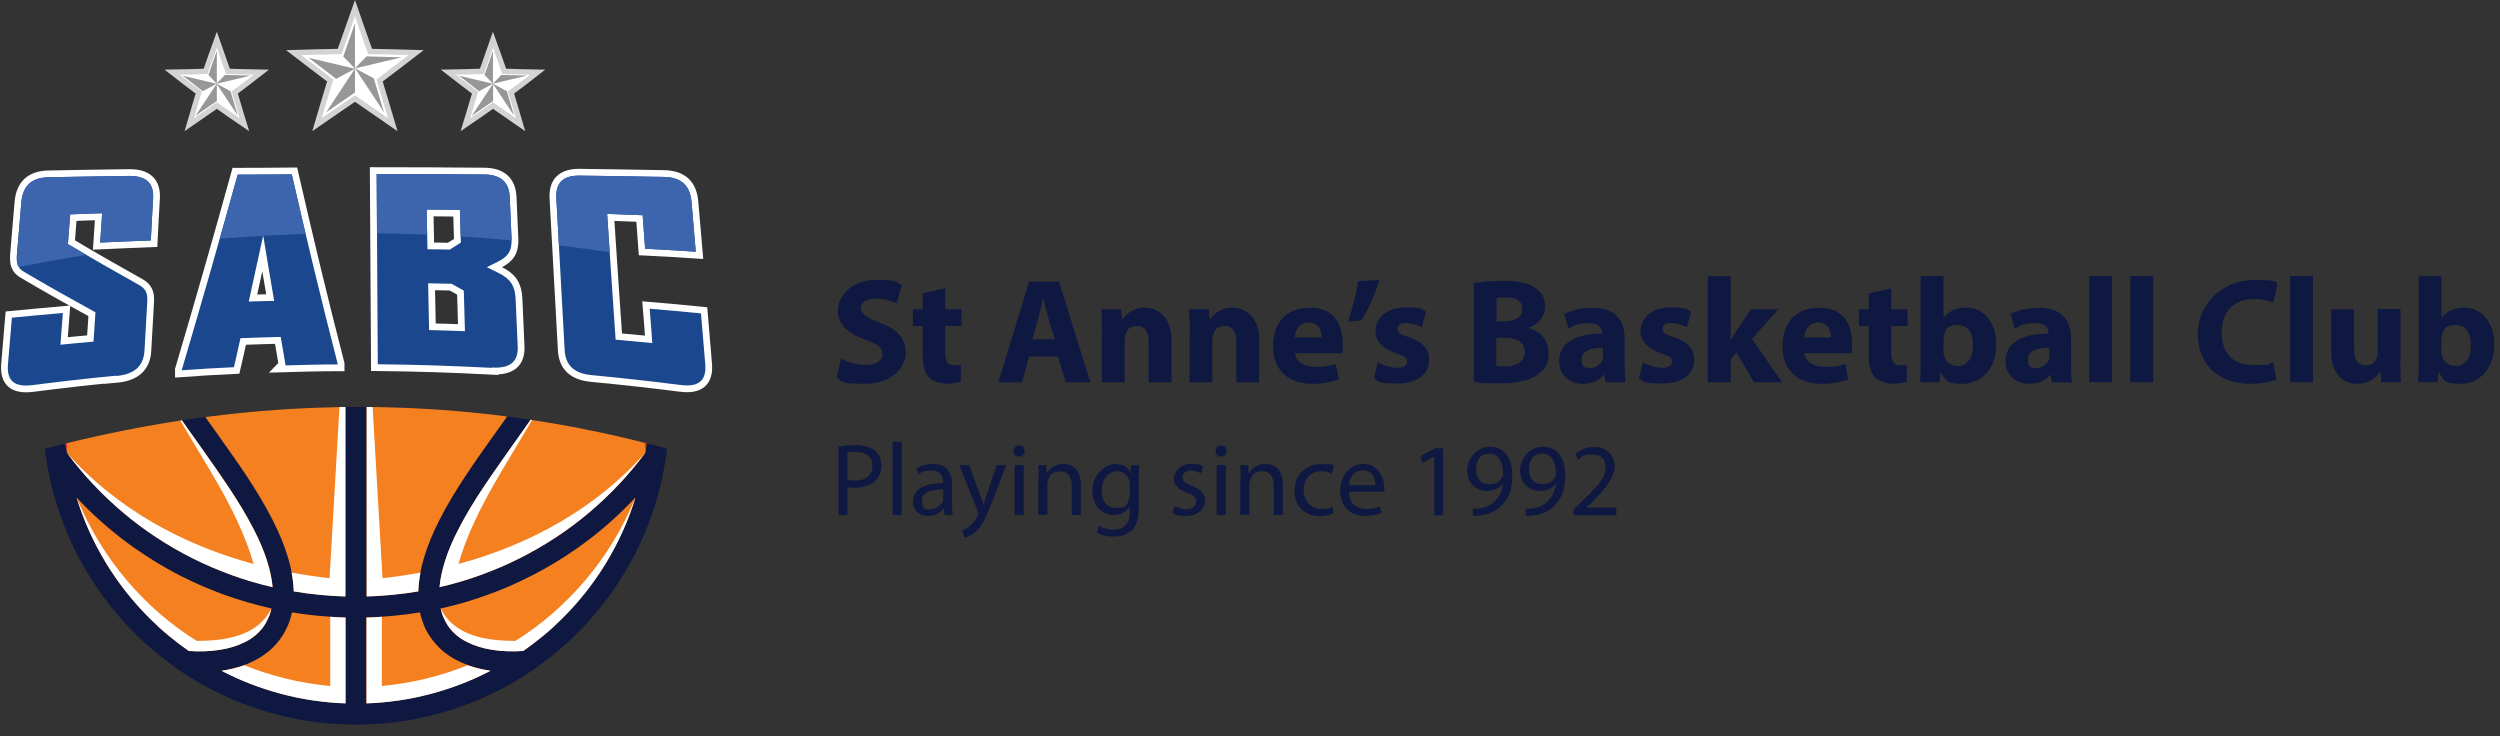
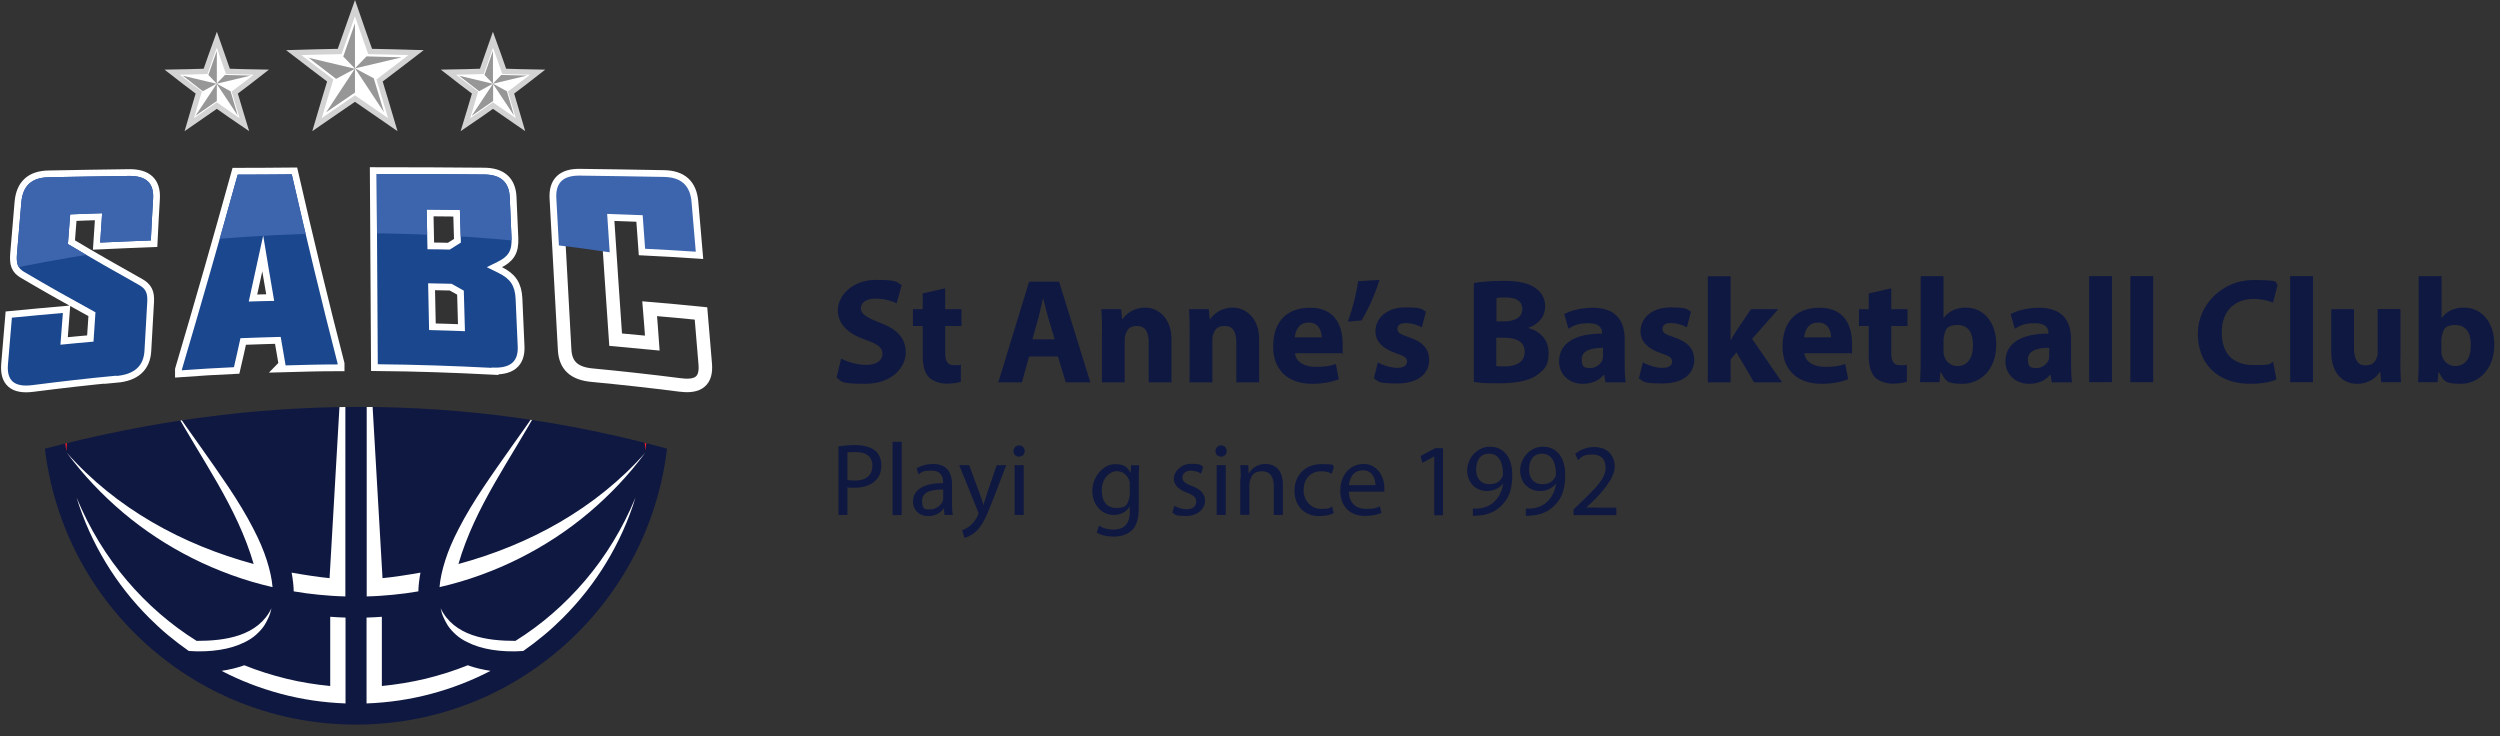
<svg xmlns="http://www.w3.org/2000/svg" version="1.1" viewBox="0 0 1534.6 452">
  <rect x="0" y="0" width="1534.6" height="452" fill="#333333" stroke="none" />
  <defs>
    <style>
      .cls-1 {
        stroke: #d3d3d3;
        stroke-width: 3.3px;
      }

      .cls-1, .cls-2 {
        fill: #fff;
      }

      .cls-1, .cls-3, .cls-4 {
        stroke-miterlimit: 10;
      }

      .cls-5 {
        fill: #1b478e;
      }

      .cls-6 {
        fill: #00559a;
      }

      .cls-7 {
        fill: #31c2f2;
      }

      .cls-8 {
        fill: #979797;
      }

      .cls-8, .cls-9 {
        fill-rule: evenodd;
      }

      .cls-10 {
        fill: #3c65ae;
      }

      .cls-11, .cls-3 {
        fill: none;
      }

      .cls-3 {
        stroke: #fff;
        stroke-width: 8.3px;
      }

      .cls-12 {
        clip-path: url(#clippath-1);
      }

      .cls-13 {
        fill: #171b4b;
      }

      .cls-14, .cls-9 {
        fill: #0f1841;
      }

      .cls-15 {
        fill: #b6cbe9;
      }

      .cls-16 {
        display: none;
      }

      .cls-4 {
        fill: url(#radial-gradient);
        stroke: url(#radial-gradient-2);
      }

      .cls-17 {
        fill: #f48020;
      }

      .cls-18 {
        clip-path: url(#clippath);
      }

      .cls-19 {
        fill: #ec1e24;
      }

      .cls-20 {
        fill: #338cac;
      }
    </style>
    <radialGradient id="radial-gradient" cx="141.6" cy="232.3" fx="141.6" fy="232.3" r="117.5" gradientTransform="translate(0 451.2) scale(1 -1)" gradientUnits="userSpaceOnUse">
      <stop offset=".3" stop-color="#fff" stop-opacity=".4" />
      <stop offset=".4" stop-color="#a9aabc" stop-opacity=".6" />
      <stop offset=".7" stop-color="#3f426a" stop-opacity=".9" />
      <stop offset=".8" stop-color="#171b4b" />
    </radialGradient>
    <radialGradient id="radial-gradient-2" cx="140.8" cy="232.3" fx="140.8" fy="232.3" r="113.8" gradientTransform="translate(0 451.2) scale(1 -1)" gradientUnits="userSpaceOnUse">
      <stop offset=".2" stop-color="#fff" stop-opacity=".5" />
      <stop offset=".8" stop-color="#171b4b" />
    </radialGradient>
    <clipPath id="clippath">
      <path class="cls-11" d="M410.9,452.3H26.2v-176.5c130.7-34.7,258.9-34.7,384.7,0,0,0,0,176.5,0,176.5Z" />
    </clipPath>
    <clipPath id="clippath-1">
      <path class="cls-11" d="M71.5,230.6c-17.2,1.6-34.4,3.6-51.6,5.8-11.1,1.4-15.9-2.7-15-12.9.8-9.5,1.6-19,2.4-28.5,10.4-1,20.9-2,31.3-2.9-.5,6.5-1,13-1.5,19.5,6.8-.7,13.5-1.3,20.3-1.9.4-6,.8-12,1.2-18-14.8-8.1-29.4-16.3-43.8-24.8-4-2.4-4.8-5-4.4-10.8.9-10.6,1.8-21.3,2.7-31.9.9-10.2,6.3-15.2,16.8-15.4,16.4-.3,32.8-.6,49.3-.8,10.5-.1,15.3,4.3,14.8,13.8-.5,8.6-1,17.2-1.4,25.8-10.4.4-20.7.8-31.1,1.3.4-6,.8-12,1.2-18-6.6.2-13.1.4-19.6.7-.5,6.1-.9,12.1-1.4,18.2,14.4,8.6,28.9,16.9,43.6,25.1,4.1,2.3,5.4,4.9,5.1,10.3-.6,10-1.1,20-1.7,30-.5,9.5-6.2,14.6-17.3,15.6h0ZM175.3,224.2c-1-5.8-2-11.6-3-17.4-8.2.2-16.5.5-24.7.8-1.3,5.9-2.6,11.9-4,17.8-10.7.5-21.4,1.1-32,1.9,0-.1,0-.2,0-.3,12-40.6,23.4-80.4,34.3-119.8,11.1,0,22.1-.1,33.2-.2,8.9,38.9,18.2,77.6,28.2,116.4v.3c-10.7,0-21.4.3-32.1.6h0ZM161.5,144.8c-2.9,13.4-5.8,26.8-8.8,40.3,5.2-.2,10.4-.3,15.6-.4-2.3-13.3-4.5-26.5-6.7-39.9ZM301.8,225.8c-23.3-1.2-46.6-2-69.9-2.2-.2-38.9-.5-77.8-.7-116.8,21.9,0,43.8.1,65.7.3,10.5,0,15.6,4.7,16,14,.4,8.3.7,16.7,1.1,25,.4,8.1-2.2,11.5-8.7,14.7-2.2,1.1-4.3,2.1-6.5,3.2,2.4,1.2,4.9,2.4,7.3,3.6,7.1,3.5,10,7.7,10.4,15.7.4,9.8.9,19.6,1.3,29.4.4,9.4-4.7,13.6-16,12.9h0ZM282.3,128.8c-6.8,0-13.6-.2-20.4-.2.2,8.1.3,16.3.5,24.4,4.6,0,9.1.1,13.7.2,2.3-1.4,4.5-2.9,6.8-4.3-.2-6.7-.4-13.4-.6-20.1ZM284.7,178.4c-2.5-1.4-5-2.8-7.5-4.2-4.8-.1-9.6-.2-14.4-.3.2,9.6.4,19.1.6,28.7,7.3.2,14.7.4,22,.7-.2-8.3-.5-16.6-.7-24.9ZM417.5,236.3c-18-2.3-36-4.3-54-6-11.1-1-16.4-6-16.9-15.6-1.7-31-3.4-62-5.1-93-.5-9.5,4.1-14.1,14.6-13.9,17.1.2,34.3.5,51.4.8,10.7.2,16.1,5.2,17,15.4.9,10.2,1.7,20.4,2.6,30.5-10.3-.7-20.7-1.3-31.1-1.8-.5-6.9-1-13.8-1.5-20.6-7.3-.3-14.5-.5-21.8-.8,1.7,25.7,3.4,51.5,5.2,77.2,7.5.7,15,1.4,22.5,2.1-.5-7-1-14.1-1.6-21.1,10.5.9,21,1.8,31.5,2.9.9,10.3,1.7,20.7,2.6,31,.9,10.2-4,14.4-15.2,12.9h0Z" />
    </clipPath>
  </defs>
  <g>
    <g id="a">
      <g id="b">
        <path class="cls-14" d="M516.4,220.2c3.8,1.9,9.6,3.8,15.5,3.8s9.8-2.7,9.8-6.7-2.9-6.1-10.4-8.7c-10.3-3.6-17-9.3-17-18.2s8.8-18.6,23.4-18.6,12.1,1.5,15.8,3.1l-3.1,11.3c-2.5-1.2-6.9-2.9-13-2.9s-9,2.8-9,6,3.5,5.7,11.5,8.7c10.9,4,16.1,9.7,16.1,18.4s-8,19.2-25,19.2-14-1.8-17.5-3.8l2.8-11.6h0Z" />
        <path class="cls-14" d="M580.2,177v12.8h10v10.3h-10v16.2c0,5.4,1.3,7.9,5.5,7.9s3.1-.2,4.1-.4v10.5c-1.8.7-5.1,1.2-9,1.2s-8.3-1.6-10.5-3.8c-2.6-2.7-3.9-7-3.9-13.3v-18.3h-6v-10.3h6v-9.7l13.7-3.1h0Z" />
        <path class="cls-14" d="M631.7,218.8l-4.4,15.9h-14.5l18.9-61.8h18.4l19.2,61.8h-15.1l-4.8-15.9h-17.7,0ZM647.4,208.3l-3.9-13.1c-1.1-3.7-2.2-8.3-3.1-11.9h-.2c-.9,3.7-1.8,8.3-2.8,11.9l-3.7,13.1h13.7,0Z" />
        <path class="cls-14" d="M676.5,204.1c0-5.6-.2-10.4-.4-14.3h12.1l.6,6.1h.3c1.8-2.8,6.4-7.1,13.9-7.1s16.1,6.1,16.1,19.3v26.6h-14v-24.9c0-5.8-2-9.7-7.1-9.7s-6.2,2.7-7.1,5.2c-.4.8-.5,2.2-.5,3.5v25.9h-14v-30.5h0Z" />
        <path class="cls-14" d="M730.3,204.1c0-5.6-.2-10.4-.4-14.3h12.1l.6,6.1h.3c1.8-2.8,6.4-7.1,13.9-7.1s16.1,6.1,16.1,19.3v26.6h-14v-24.9c0-5.8-2-9.7-7.1-9.7s-6.2,2.7-7.1,5.2c-.4.8-.5,2.2-.5,3.5v25.9h-14v-30.5h0Z" />
        <path class="cls-14" d="M794.9,216.7c.5,5.8,6.2,8.5,12.7,8.5s8.6-.6,12.4-1.8l1.8,9.4c-4.6,1.8-10.2,2.8-16.3,2.8-15.2,0-24-8.8-24-22.8s7.1-23.9,22.7-23.9,20,11.3,20,22.4-.3,4.5-.5,5.5h-28.9ZM811.3,207.1c0-3.4-1.5-9.1-7.9-9.1s-8.3,5.3-8.6,9.1h16.5Z" />
        <path class="cls-14" d="M846.8,171.8c-2.8,9-6.9,18-11,24.9l-8.4.7c2.8-7.8,5.1-16.7,6.3-24.8l13.1-.8h0Z" />
        <path class="cls-14" d="M845.7,222.4c2.6,1.6,7.9,3.4,12,3.4s6-1.5,6-3.8-1.4-3.4-6.6-5.1c-9.3-3.1-12.9-8.2-12.8-13.5,0-8.3,7.2-14.7,18.3-14.7s9.9,1.2,12.7,2.6l-2.5,9.6c-2-1.1-5.9-2.6-9.7-2.6s-5.3,1.4-5.3,3.7,1.7,3.2,7.3,5.1c8.5,2.9,12.1,7.2,12.2,13.8,0,8.3-6.6,14.5-19.5,14.5s-11.1-1.3-14.5-3.1l2.5-10h0Z" />
        <path class="cls-14" d="M904.7,173.7c3.7-.7,11.1-1.3,18.1-1.3s13.8.8,18.3,3.5c4.3,2.3,7.4,6.5,7.4,12.1s-3.2,10.6-10.2,13.2v.2c7.1,1.9,12.3,7.2,12.3,15.2s-2.6,10-6.4,13.1c-4.5,3.6-12,5.6-24.3,5.6s-12-.5-15.2-.9v-60.7h0ZM918.6,197.3h4.6c7.3,0,11.3-3,11.3-7.6s-3.6-7.1-9.9-7.1-4.8.2-6,.4v14.4ZM918.6,224.7c1.4.2,3,.2,5.4.2,6.3,0,11.9-2.4,11.9-8.9s-5.6-8.7-12.6-8.7h-4.8v17.4Z" />
        <path class="cls-14" d="M985.5,234.6l-.8-4.5h-.3c-2.9,3.6-7.5,5.5-12.9,5.5-9.1,0-14.5-6.6-14.5-13.7,0-11.6,10.5-17.2,26.4-17.1v-.6c0-2.4-1.3-5.8-8.2-5.8s-9.5,1.6-12.4,3.4l-2.6-9c3.1-1.7,9.3-3.9,17.4-3.9,15,0,19.7,8.8,19.7,19.3v15.6c0,4.3.2,8.4.6,10.9h-12.6ZM983.9,213.5c-7.3,0-13,1.7-13,7.1s2.4,5.3,5.5,5.3,6.3-2.3,7.3-5.1c.2-.7.3-1.6.3-2.4v-4.9h0Z" />
        <path class="cls-14" d="M1008.4,222.4c2.6,1.6,7.9,3.4,12,3.4s6-1.5,6-3.8-1.4-3.4-6.6-5.1c-9.3-3.1-12.9-8.2-12.8-13.5,0-8.3,7.2-14.7,18.3-14.7s9.9,1.2,12.7,2.6l-2.5,9.6c-2-1.1-5.9-2.6-9.7-2.6s-5.3,1.4-5.3,3.7,1.7,3.2,7.3,5.1c8.5,2.9,12.1,7.2,12.2,13.8,0,8.3-6.6,14.5-19.5,14.5s-11.1-1.3-14.5-3.1l2.5-10h0Z" />
        <path class="cls-14" d="M1062.3,208.7h.2c1-1.8,2.1-3.7,3.2-5.4l9.1-13.5h16.8l-16.1,18.2,18.4,26.7h-17.2l-10.8-18.4-3.6,4.4v14h-14v-65.1h14v39.1h0Z" />
        <path class="cls-14" d="M1107.6,216.7c.5,5.8,6.2,8.5,12.7,8.5s8.6-.6,12.4-1.8l1.8,9.4c-4.6,1.8-10.2,2.8-16.3,2.8-15.2,0-24-8.8-24-22.8s7.1-23.9,22.7-23.9,20,11.3,20,22.4-.3,4.5-.5,5.5h-28.9ZM1124,207.1c0-3.4-1.5-9.1-7.9-9.1s-8.3,5.3-8.6,9.1h16.5Z" />
        <path class="cls-14" d="M1160.9,177v12.8h10v10.3h-10v16.2c0,5.4,1.3,7.9,5.5,7.9s3.1-.2,4.1-.4v10.5c-1.8.7-5.1,1.2-9,1.2s-8.3-1.6-10.5-3.8c-2.6-2.7-3.9-7-3.9-13.3v-18.3h-6v-10.3h6v-9.7l13.7-3.1h0Z" />
        <path class="cls-14" d="M1178.6,234.6c.2-2.9.4-8.3.4-13.4v-51.7h14v25.6h.2c2.7-3.8,7.3-6.3,13.6-6.3,10.7,0,18.6,8.9,18.6,22.6,0,16.1-10.3,24.2-20.6,24.2s-10.3-1.9-13.5-7.2h-.2l-.5,6.2h-11.9ZM1193,215.6c0,.9,0,1.7.3,2.5.9,3.8,4.1,6.6,8.2,6.6,6,0,9.6-4.6,9.6-12.7s-3.1-12.5-9.6-12.5-7.3,2.8-8.2,6.9c-.2.8-.3,1.7-.3,2.6v6.6h0Z" />
        <path class="cls-14" d="M1259.5,234.6l-.8-4.5h-.3c-2.9,3.6-7.5,5.5-12.9,5.5-9.1,0-14.5-6.6-14.5-13.7,0-11.6,10.5-17.2,26.4-17.1v-.6c0-2.4-1.3-5.8-8.2-5.8s-9.5,1.6-12.4,3.4l-2.6-9c3.1-1.7,9.3-3.9,17.4-3.9,15,0,19.7,8.8,19.7,19.3v15.6c0,4.3.2,8.4.6,10.9h-12.6ZM1257.8,213.5c-7.3,0-13,1.7-13,7.1s2.4,5.3,5.5,5.3,6.3-2.3,7.3-5.1c.2-.7.3-1.6.3-2.4v-4.9h0Z" />
        <path class="cls-14" d="M1282.4,169.5h14v65.1h-14v-65.1Z" />
        <path class="cls-14" d="M1307.7,169.5h14v65.1h-14v-65.1Z" />
        <path class="cls-14" d="M1397.4,232.9c-2.6,1.3-8.4,2.7-15.9,2.7-21.4,0-32.4-13.3-32.4-30.9s15.1-32.8,33.8-32.8,12.8,1.5,15.2,2.8l-2.8,11.1c-2.8-1.2-6.8-2.3-11.8-2.3-11.1,0-19.7,6.7-19.7,20.4s7.3,20.2,19.8,20.2,8.9-.9,11.7-2l2.1,10.9h0Z" />
        <path class="cls-14" d="M1405.8,169.5h14v65.1h-14v-65.1Z" />
        <path class="cls-14" d="M1473.4,220.2c0,5.9.2,10.6.4,14.4h-12.1l-.6-6.3h-.3c-1.7,2.8-6,7.3-14,7.3s-15.8-5.7-15.8-19.5v-26.3h14v24.1c0,6.5,2.1,10.4,7,10.4s6.1-2.7,7-4.9c.4-.8.5-1.9.5-3v-26.7h14v30.4h0Z" />
        <path class="cls-14" d="M1484.3,234.6c.2-2.9.4-8.3.4-13.4v-51.7h14v25.6h.2c2.7-3.8,7.3-6.3,13.6-6.3,10.7,0,18.6,8.9,18.6,22.6,0,16.1-10.3,24.2-20.6,24.2s-10.3-1.9-13.5-7.2h-.2l-.5,6.2h-11.9ZM1498.6,215.6c0,.9,0,1.7.3,2.5.9,3.8,4.1,6.6,8.2,6.6,6,0,9.6-4.6,9.6-12.7s-3.1-12.5-9.6-12.5-7.3,2.8-8.2,6.9c-.2.8-.3,1.7-.3,2.6v6.6h0Z" />
        <path class="cls-14" d="M514.7,274c2.7-.4,6.1-.8,10.6-.8s9.4,1.3,12,3.5c2.3,2,3.7,5.1,3.7,8.9s-1.1,6.9-3.3,9.1c-2.9,3.1-7.7,4.7-13.1,4.7s-3.2,0-4.4-.4v17.1h-5.5v-42.2h0ZM520.2,294.6c1.2.3,2.7.4,4.6.4,6.7,0,10.7-3.2,10.7-9.1s-4-8.4-10.1-8.4-4.2.2-5.2.4v16.6Z" />
        <path class="cls-14" d="M547.9,271.2h5.6v45h-5.6v-45Z" />
        <path class="cls-14" d="M579.8,316.1l-.4-3.9h-.2c-1.7,2.4-5,4.6-9.4,4.6-6.2,0-9.4-4.4-9.4-8.8,0-7.4,6.6-11.5,18.5-11.4v-.6c0-2.5-.7-7.1-7-7.1s-5.8.9-8,2.3l-1.3-3.7c2.5-1.6,6.2-2.7,10.1-2.7,9.4,0,11.7,6.4,11.7,12.5v11.5c0,2.7.1,5.3.5,7.3h-5.1ZM579,300.5c-6.1-.1-13,.9-13,6.9s2.4,5.3,5.3,5.3,6.5-2.5,7.4-5.1c.2-.6.3-1.2.3-1.8v-5.3Z" />
        <path class="cls-14" d="M594.9,285.5l6.7,18.1c.7,2,1.5,4.4,2,6.3h.1c.6-1.8,1.2-4.2,2-6.4l6.1-18h5.9l-8.4,21.8c-4,10.5-6.7,15.9-10.5,19.2-2.7,2.4-5.5,3.4-6.8,3.6l-1.4-4.7c1.4-.4,3.2-1.3,4.9-2.7,1.5-1.2,3.4-3.4,4.7-6.2.3-.6.4-1,.4-1.3s-.1-.8-.4-1.5l-11.4-28.2h6.1Z" />
        <path class="cls-14" d="M629,276.9c0,1.9-1.3,3.4-3.5,3.4s-3.4-1.5-3.4-3.4,1.5-3.5,3.5-3.5,3.4,1.5,3.4,3.5ZM622.8,316.1v-30.6h5.6v30.6h-5.6Z" />
-         <path class="cls-14" d="M637.6,293.8c0-3.2,0-5.8-.3-8.3h4.9l.3,5.1h.1c1.5-2.9,5.1-5.8,10.1-5.8s10.8,2.5,10.8,13v18.3h-5.6v-17.7c0-4.9-1.8-9.1-7.1-9.1s-6.5,2.6-7.5,5.7c-.3.7-.4,1.6-.4,2.6v18.4h-5.6v-22.3h0Z" />
        <path class="cls-14" d="M699.3,285.5c-.1,2.2-.3,4.7-.3,8.4v17.8c0,7-1.4,11.3-4.4,14-3,2.8-7.3,3.7-11.2,3.7s-7.7-.9-10.2-2.5l1.4-4.2c2,1.3,5.2,2.4,9,2.4,5.7,0,9.9-3,9.9-10.7v-3.4h-.1c-1.7,2.8-5,5.1-9.8,5.1-7.6,0-13.1-6.5-13.1-14.9s6.8-16.3,13.8-16.3,8.2,2.8,9.6,5.3h.1l.3-4.6h4.9ZM693.5,297.6c0-.9,0-1.8-.3-2.5-1-3.2-3.7-5.9-7.8-5.9s-9.1,4.5-9.1,11.6,3,11,9.1,11,6.5-2.1,7.7-5.7c.3-.9.4-2,.4-3v-5.5h0Z" />
        <path class="cls-14" d="M720.9,310.4c1.6,1.1,4.6,2.2,7.4,2.2,4.1,0,6-2,6-4.6s-1.6-4.1-5.7-5.6c-5.5-2-8.1-5-8.1-8.7s4-9,10.6-9,5.8.9,7.5,1.9l-1.4,4.1c-1.2-.8-3.4-1.8-6.3-1.8s-5.1,1.9-5.1,4.2,1.8,3.7,5.8,5.2c5.3,2,8.1,4.7,8.1,9.2s-4.2,9.2-11.5,9.2-6.5-.8-8.6-2.1l1.4-4.2h0Z" />
        <path class="cls-14" d="M753,276.9c0,1.9-1.3,3.4-3.5,3.4s-3.4-1.5-3.4-3.4,1.5-3.5,3.5-3.5,3.4,1.5,3.4,3.5ZM746.8,316.1v-30.6h5.6v30.6h-5.6Z" />
        <path class="cls-14" d="M761.6,293.8c0-3.2,0-5.8-.3-8.3h4.9l.3,5.1h.1c1.5-2.9,5.1-5.8,10.1-5.8s10.8,2.5,10.8,13v18.3h-5.6v-17.7c0-4.9-1.8-9.1-7.1-9.1s-6.5,2.6-7.5,5.7c-.3.7-.4,1.6-.4,2.6v18.4h-5.6v-22.3h0Z" />
        <path class="cls-14" d="M818.7,315c-1.5.8-4.7,1.8-8.8,1.8-9.3,0-15.3-6.3-15.3-15.6s6.5-16.3,16.5-16.3,6.2.8,7.7,1.6l-1.3,4.3c-1.3-.8-3.4-1.5-6.5-1.5-7,0-10.8,5.2-10.8,11.6s4.6,11.5,10.7,11.5,5.3-.8,6.8-1.5l1,4.2h0Z" />
        <path class="cls-14" d="M828,301.8c.1,7.5,4.9,10.6,10.5,10.6s6.4-.7,8.5-1.6l1,4c-2,.9-5.3,1.9-10.2,1.9-9.4,0-15.1-6.2-15.1-15.4s5.5-16.5,14.4-16.5,12.7,8.8,12.7,14.4-.1,2-.2,2.6h-21.6ZM844.3,297.8c0-3.5-1.5-9.1-7.7-9.1s-8.1,5.2-8.6,9.1h16.3Z" />
        <path class="cls-14" d="M880.4,280.2h-.1l-7.2,3.9-1.1-4.2,9-4.8h4.8v41.2h-5.4v-36h0Z" />
        <path class="cls-14" d="M904.1,312.2c1.2.1,2.6,0,4.5-.2,3.2-.4,6.3-1.8,8.6-4,2.7-2.5,4.7-6.1,5.5-11h-.2c-2.3,2.8-5.6,4.4-9.7,4.4-7.4,0-12.2-5.6-12.2-12.6s5.6-14.6,14.1-14.6,13.6,6.8,13.6,17.3-3,15.4-7.1,19.3c-3.2,3.1-7.5,5-12,5.5-2,.3-3.8.4-5.1.3v-4.6h0ZM906.1,288.5c0,5.1,3.1,8.7,7.9,8.7s6.7-1.8,8.1-4.3c.3-.5.5-1.1.5-2,0-7-2.6-12.4-8.4-12.4s-8.1,4.2-8.1,10Z" />
        <path class="cls-14" d="M936.6,312.2c1.2.1,2.6,0,4.5-.2,3.2-.4,6.3-1.8,8.6-4,2.7-2.5,4.7-6.1,5.5-11h-.2c-2.3,2.8-5.6,4.4-9.7,4.4-7.4,0-12.2-5.6-12.2-12.6s5.6-14.6,14.1-14.6,13.6,6.8,13.6,17.3-3,15.4-7.1,19.3c-3.2,3.1-7.5,5-12,5.5-2,.3-3.8.4-5.1.3v-4.6h0ZM938.6,288.5c0,5.1,3.1,8.7,7.9,8.7s6.7-1.8,8.1-4.3c.3-.5.5-1.1.5-2,0-7-2.6-12.4-8.4-12.4s-8.1,4.2-8.1,10Z" />
        <path class="cls-14" d="M965.9,316.1v-3.4l4.4-4.2c10.5-10,15.3-15.3,15.3-21.5,0-4.2-2-8-8.2-8s-6.8,1.9-8.7,3.5l-1.8-3.9c2.9-2.4,6.9-4.2,11.7-4.2,8.9,0,12.6,6.1,12.6,12s-5.5,13.7-14.2,22.1l-3.3,3h0c0,.1,18.5.1,18.5.1v4.6h-26.3,0Z" />
      </g>
      <g id="c" class="cls-16">
        <path class="cls-4" d="M27.6,223.6c-1.2-29.4,8.9-59.2,30.4-82.1,1,0,1.9,0,2.8-.1,20.5-.7,40.6,2.6,59.4,9.7,9.7,3.6,18.9,8.3,27.7,13.8-4.1,4.1-8.8,7.7-14.1,10.6-8.6,4.7-18.4,5.5-28.8,6.3-7.6.6-15.3,1.3-23,3.5-.5.1-1,.2-1.4.4-19.5,6.1-36.4,18.2-53,37.9h0ZM167,253.9c.1-1.9.3-3.9.5-5.9.9-9.2,2.3-18.6,7.1-27.4,3.7-6.8,8.4-12.8,13.9-18-3.3-4.5-6.9-8.8-10.7-12.9l-113.3,113.3c16.2,14.7,35.7,23.8,56,27.4,2.4-1.8,4.8-3.6,7.1-5.5,18.9-15.6,30.3-31.2,35.9-49.1,2.2-6.9,2.8-14.2,3.4-21.9h0ZM218.4,299c.7-20.5-2.6-40.6-9.7-59.4-3.6-9.7-8.3-19-13.8-27.7-4.1,4.1-7.7,8.8-10.6,14.1-4.7,8.6-5.5,18.4-6.3,28.8-.6,7.5-1.3,15.3-3.5,23-.1.5-.2,1-.4,1.4-6.1,19.5-18.2,36.4-37.9,53,29.4,1.1,59.2-8.9,82.1-30.4,0-1,0-1.9.1-2.8h0ZM139.1,185.2c-8.8,4.8-18.2,6.3-27.4,7.1-2,.2-3.9.4-5.8.5-7.7.6-15.1,1.2-21.9,3.4-17.9,5.6-33.6,17-49.1,35.9-1.8,2.2-3.7,4.6-5.5,7.1,3.6,20.3,12.8,39.8,27.4,56l113.3-113.3c-4.1-3.8-8.4-7.4-12.9-10.7-5.2,5.5-11.2,10.2-18,13.9h0ZM164.1,162.6c4.8,3.6,9.4,7.4,13.8,11.5l39.1-39.1c-12.1-11-26.1-18.9-40.9-23.7,3.1,17.6-1.6,36.2-12,51.4h0ZM248.5,183.7c-4.8-14.8-12.7-28.7-23.7-40.9l-39.1,39.1c4.1,4.4,7.9,9,11.5,13.8,15.1-10.5,33.7-15.2,51.4-12h0ZM203.5,204.7c5.3,8.2,9.8,16.8,13.5,25.7,7.8,18.7,12.1,38.7,12.6,59.2,21.5-27,28.9-61.6,22.2-93.9-.1,0-.2,0-.3,0-.9-.3-1.8-.4-2.7-.6-15.4-3.5-31.9.4-45.3,9.7h0ZM155.1,156.3c9.3-13.3,13.2-29.9,9.7-45.3-.2-.9-.4-1.8-.6-2.7,0,0,0-.2,0-.3-32.3-6.7-66.9.7-93.9,22.2,20.5.5,40.5,4.8,59.2,12.6,8.9,3.7,17.5,8.2,25.7,13.5h0Z" />
        <path class="cls-6" d="M121.9,67.3l17.9,9.8,6.6-19.3,3.5,20.1,19.2-7-13.6,15.3,17.4,10.7-20.4-1.1,2.5,20.3-11.9-16.6-14.3,14.6,5.7-19.7-20.3-2.1,18.8-7.9-11.1-17.2h0Z" />
        <path class="cls-6" d="M91.6,12l11.2,1.8-.2-11.4,5.6,9.9,8.8-7.3-4.3,10.6,11.1,2.4-10.9,3.2,5.1,10.1-9.3-6.5-4.8,10.3-.7-11.4-11,2.7,8.4-7.6-9-6.9h0Z" />
        <path class="cls-6" d="M163.1,18.3l10.8-3.6-5.5-9.9,9.6,6.1,4.3-10.5,1.2,11.3,10.9-3.1-8.1,7.9,9.2,6.6-11.3-1.4.6,11.4-5.9-9.7-8.5,7.6,3.8-10.7-11.2-1.9h0Z" />
        <path class="cls-6" d="M249.1,34.3l8.6,11.2,9.5-10.4-3.4,13.7,14.1.9-12.8,5.9,8,11.6-12.6-6.3-4,13.5-2.9-13.8-13.1,5.3,9-10.9-12.3-6.9,14.1.2-2.2-13.9h0Z" />
        <path class="cls-6" d="M18.5,35.8l9.9,10,8.2-11.5-1.7,14,14.1-.8-12,7.4,9.4,10.5-13.3-4.8-2.3,13.9-4.6-13.3-12.4,6.8,7.6-11.9-13-5.4,14-1.5-3.9-13.5h0Z" />
        <path class="cls-7" d="M61.8,57.6l12.3,12.5,10.1-14.2-2.1,17.4,17.5-1-14.9,9.2,11.6,13-16.4-5.9-2.9,17.2-5.7-16.5-15.3,8.5,9.5-14.7-16.2-6.7,17.4-1.8-4.9-16.8h0Z" />
        <path class="cls-20" d="M55.3,16.3l6.5,6.6,5.4-7.5-1.1,9.2,9.2-.5-7.9,4.9,6.2,6.9-8.7-3.1-1.5,9.1-3-8.8-8.1,4.5,5-7.8-8.5-3.5,9.2-1-2.6-8.9h0Z" />
        <path class="cls-20" d="M132.9,4.7l7.6,3.3L142.4,0l2.1,8,7.5-3.5-4.9,6.7,7.4,3.7-8.3.3,1.8,8.1-5.4-6.3-5.2,6.4,1.6-8.1h-8.3c0,0,7.3-4,7.3-4l-5.1-6.5h0Z" />
        <path class="cls-20" d="M216.1,16.3l6.5,6.6,5.4-7.5-1.1,9.2,9.2-.5-7.9,4.9,6.2,6.9-8.7-3.1-1.5,9.1-3-8.8-8.1,4.5,5-7.8-8.6-3.5,9.2-1-2.6-8.9h0Z" />
        <path class="cls-7" d="M181.8,71.6l17.5.8-2.2-17.3,10.2,14.2,12.1-12.6-4.7,16.9,17.4,1.7-16.1,6.8,9.6,14.6-15.4-8.3-5.5,16.6-3.1-17.2-16.4,6.1,11.5-13.2-15-9h0Z" />
        <g id="f">
          <path class="cls-13" d="M51.9,415.5c-6.8,12.2-19,13.4-36.5,3.5-6-3.3-11.1-7.2-15.4-11.5l8.1-9.1c4.1,4.6,8.3,8.1,12.8,10.6,5,2.8,8.8,4.3,11.6,4.6,2.7.3,4.7-.8,6-3,1.3-2.4,1.4-4.9.3-7.7-1-2.4-3.5-6.3-7.7-11.7-3.7-4.9-6.1-9.2-7.1-13.1-1.3-4.8-.6-9.6,2-14.2,3-5.4,7.4-8.4,13-9.2,5.7-.8,12.2.9,19.7,5.1,6.1,3.4,10.9,6.8,14.5,10.2l-7.6,9.4c-3.3-3.9-7.5-7.2-12.4-10-7.4-4.1-12.1-4.2-14.3-.3-1.2,2.1-1.3,4.3-.3,6.5.9,2,3.2,5.4,7.1,10.2,4.1,5.1,6.8,9.8,8,13.8,1.6,5.4,1,10.7-1.9,15.8h0Z" />
          <path class="cls-13" d="M134,452l-17-2.5c.3-2.3-.3-9.2-1.9-20.5l-24.5-3.6c-4.9,10.2-7.5,16.6-7.9,19.1l-16-2.4c.2-1.4,6-12.1,17.4-32.1s17.2-31.1,17.5-33.3l20.1,3c-.3,2,1.8,14.1,6.1,36.3s6.4,34.2,6.2,36.1h0ZM113.9,418.4c-3.4-19.1-4.9-29.5-4.7-30.9h-.8c-.2,1.3-4.8,10.7-13.7,28.1l19.3,2.8h0Z" />
-           <path class="cls-13" d="M211.7,416c3.3,13.8-6.3,23.5-29,28.9-3.9.9-10.1,2.3-18.4,4.1-2.1-10.6-4.7-22.5-7.9-35.7-3-12.6-5.9-23.4-8.4-32.2l8.4-2c1.6-.4,4.3-1.1,8-2.1s6.7-1.8,8.8-2.3c15.4-3.7,24.3-.5,26.7,9.5,1.9,7.7-.9,13.8-8.1,18.2l.2.8c4.4-.4,8.4.4,12.2,2.3,3.8,1.9,6.3,5.4,7.5,10.6h0ZM186.9,391.7c-1.5-6.2-6.1-8.4-13.9-6.5-3.6.9-6.7,1.9-9.4,3.1,1.2,3.4,2.9,9.4,4.9,18,1.3-.2,2.7-.5,4.2-.9,11-2.6,15.7-7.2,14.2-13.6h0ZM197.7,419.9c-1.7-6.9-8.6-8.9-20.7-6-2.4.6-4.4,1.2-6.1,1.8,1.7,7.3,3.5,13.9,5.3,20,1.2,0,3.1-.3,5.4-.9,6.4-1.5,10.9-3.5,13.6-5.7,2.6-2.3,3.5-5.3,2.6-9.1h0Z" />
+           <path class="cls-13" d="M211.7,416c3.3,13.8-6.3,23.5-29,28.9-3.9.9-10.1,2.3-18.4,4.1-2.1-10.6-4.7-22.5-7.9-35.7-3-12.6-5.9-23.4-8.4-32.2l8.4-2c1.6-.4,4.3-1.1,8-2.1s6.7-1.8,8.8-2.3c15.4-3.7,24.3-.5,26.7,9.5,1.9,7.7-.9,13.8-8.1,18.2l.2.8c4.4-.4,8.4.4,12.2,2.3,3.8,1.9,6.3,5.4,7.5,10.6h0ZM186.9,391.7c-1.5-6.2-6.1-8.4-13.9-6.5-3.6.9-6.7,1.9-9.4,3.1,1.2,3.4,2.9,9.4,4.9,18,1.3-.2,2.7-.5,4.2-.9,11-2.6,15.7-7.2,14.2-13.6h0ZM197.7,419.9c-1.7-6.9-8.6-8.9-20.7-6-2.4.6-4.4,1.2-6.1,1.8,1.7,7.3,3.5,13.9,5.3,20,1.2,0,3.1-.3,5.4-.9,6.4-1.5,10.9-3.5,13.6-5.7,2.6-2.3,3.5-5.3,2.6-9.1h0" />
          <path class="cls-13" d="M280.3,383.4l6.2,10.7c-3.5,3.9-7.3,7.2-11.4,10-10.1,6.9-19.8,9.4-28.9,7.4-9.1-2-16.4-7-21.9-15-5.7-8.3-7.8-17.4-6.4-27.4s7.1-18.3,16.9-25c3.6-2.5,7.3-4.4,11.1-5.7l5.4,11.3c-4.2,1.3-8,3-11.2,5.1-6,4.1-9.1,9-9.5,14.8-.3,5.8,1.4,11.4,5.1,16.8,3.8,5.5,8.8,9.2,15.1,10.9,6.2,1.7,12.5.4,18.8-3.9,3.7-2.5,7.2-5.9,10.7-10.1h0Z" />
        </g>
      </g>
      <g id="SABC_logo">
        <g>
          <g class="cls-18">
            <g>
              <g id="Shield_background">
                <g id="Orange_basketball">
                  <path class="cls-9" d="M26.2,252.5c0,26.6,5.4,51.9,15.1,74.9s23.8,43.7,41.2,61.1c17.4,17.4,38.1,31.5,61.1,41.2,23,9.7,48.3,15.1,74.9,15.1s51.9-5.4,74.9-15.1c23-9.7,43.7-23.8,61.1-41.2s31.5-38.1,41.2-61.1c9.7-23,15.1-48.3,15.1-74.9s-5.4-51.9-15.1-74.9c-9.7-23-23.8-43.7-41.2-61.1-17.4-17.4-38.1-31.5-61.1-41.2-23-9.7-48.3-15.1-74.9-15.1s-51.9,5.4-74.9,15.1c-23,9.7-43.7,23.8-61.1,41.2-17.4,17.4-31.5,38.1-41.2,61.1s-15.1,48.3-15.1,74.9Z" />
-                   <path class="cls-17" d="M344.7,125c9.7,28.3,7,53.1-1.9,76.1-8.9,23-24.1,44.3-39.3,65.5-6.1,8.5-12.1,17-17.8,25.6-5.7,8.7-11.1,17.4-15.7,26.5-4.4,8.5-7.6,16.5-9.8,23.9-2.2,7.4-3.3,14.2-3.5,20.4-5.2.9-10.4,1.6-15.7,2.1s-10.6.9-16,1V73.2c23.3.8,45.5,6.1,65.7,15,20.2,8.9,38.5,21.4,54,36.7h0ZM257.8,375.9c.6,2.9,1.5,5.6,2.5,8.1s2.4,4.9,3.9,7.1c2.1,3,4.5,5.8,7.3,8.2,2.8,2.4,5.9,4.5,9.3,6.2,3,1.5,6.2,2.8,9.5,3.8s7,1.8,10.7,2.4c-11.5,6-23.6,10.7-36.4,14.1-12.7,3.4-26,5.4-39.7,5.9v-52.7c5.6-.1,11.1-.5,16.6-1,5.5-.5,10.9-1.2,16.2-2.1h0ZM269.8,360.4c.4-5,1.6-10.4,3.5-16.4,1.9-6,4.6-12.4,8.2-19.3,4.4-8.6,9.6-17.1,15.2-25.5,5.6-8.4,11.5-16.7,17.4-25.1,13.9-19.5,27.8-38.9,37.4-59.8,9.6-20.9,14.9-43.1,11.6-68.2,11,14.9,19.7,31.5,25.7,49.4,6,17.9,9.2,37.1,9.2,57s-.2,8.6-.5,12.8c-.3,4.2-.7,8.4-1.3,12.6-10,13.5-21.6,25.8-34.5,36.7s-27.2,20.3-42.5,28c-7.7,3.9-15.7,7.3-23.9,10.3s-16.7,5.5-25.4,7.5h0ZM321.2,399.6c-6.8.4-13.2.2-19-.7-5.8-.9-11-2.5-15.5-4.8-2.5-1.3-4.7-2.7-6.7-4.4s-3.7-3.6-5.1-5.7c-1-1.5-1.9-3.1-2.6-4.9s-1.3-3.6-1.8-5.6c9.6-2.1,18.9-4.8,28-8.1,9.1-3.2,17.9-7,26.4-11.3,12.3-6.2,24-13.4,34.9-21.6,10.9-8.1,21-17.2,30.2-27.1-4.4,14.1-10.4,27.5-17.9,39.9-7.5,12.4-16.5,23.8-26.7,34-3.7,3.7-7.6,7.3-11.7,10.7s-8.2,6.6-12.6,9.6h0ZM166.6,373.5c-.4,2-1,3.9-1.8,5.6s-1.6,3.4-2.6,4.9c-1.4,2.1-3.2,4-5.1,5.7s-4.2,3.2-6.7,4.4c-4.5,2.3-9.7,3.9-15.5,4.8-5.8.9-12.2,1.2-19,.7-4.3-3-8.5-6.2-12.6-9.6s-7.9-6.9-11.7-10.7c-10.2-10.2-19.2-21.6-26.7-34-7.5-12.4-13.6-25.8-17.9-39.9,9.2,9.9,19.3,18.9,30.2,27.1,10.9,8.1,22.6,15.4,34.9,21.6,8.5,4.3,17.3,8,26.4,11.3,9.1,3.2,18.4,5.9,28,8.1h0ZM212.1,73.2v292.9c-5.4-.2-10.7-.5-16-1-5.3-.5-10.5-1.2-15.7-2.1-.2-6.2-1.3-13-3.5-20.4-2.2-7.4-5.4-15.3-9.8-23.9-4.7-9.1-10-17.9-15.7-26.5-5.7-8.6-11.8-17.1-17.8-25.6-15.2-21.3-30.3-42.5-39.3-65.5s-11.6-47.8-1.9-76.1c15.5-15.3,33.8-27.8,54-36.7,20.2-8.9,42.4-14.2,65.7-15h0ZM212.1,379v52.7c-13.7-.5-27-2.5-39.7-5.9-12.7-3.4-24.9-8.1-36.4-14.1,3.8-.6,7.3-1.4,10.7-2.4s6.6-2.3,9.5-3.8c3.4-1.8,6.5-3.8,9.3-6.2s5.2-5.1,7.3-8.2c1.5-2.2,2.8-4.6,3.9-7.1s1.9-5.2,2.5-8.1c5.3.9,10.8,1.6,16.2,2.1s11,.9,16.6,1h0ZM74.1,146.1c-3.3,25.1,2,47.3,11.6,68.2s23.5,40.3,37.4,59.8c5.9,8.3,11.9,16.7,17.4,25.1,5.6,8.4,10.7,16.9,15.2,25.5,3.6,6.9,6.3,13.4,8.2,19.3s3,11.4,3.5,16.4c-8.7-2-17.1-4.5-25.4-7.5-8.2-3-16.2-6.4-23.9-10.3-15.3-7.7-29.6-17.1-42.5-28-12.9-10.9-24.5-23.2-34.5-36.7-.6-4.1-1-8.3-1.3-12.6s-.5-8.5-.5-12.8c0-19.9,3.2-39.1,9.2-57,6-17.9,14.7-34.5,25.7-49.4h0Z" />
                  <path class="cls-19" d="M344.7,125c2.7,7.9,4.5,15.6,5.4,23,.9,7.4,1,14.6.4,21.6-15.6-17.2-34.6-31.3-55.8-41.4-21.2-10.1-44.8-16-69.6-16.9v-38c23.3.8,45.5,6.1,65.7,15,20.2,8.9,38.5,21.4,54,36.7h0ZM396.2,277.1c-1.2-17.5-4.9-34.3-10.8-50.1-5.9-15.8-13.9-30.5-23.8-43.7,1.2-5.9,1.9-11.9,2.2-18.1s0-12.5-.9-19.1c11,14.9,19.7,31.5,25.7,49.4,6,17.9,9.2,37.1,9.2,57s-.1,8.3-.4,12.4-.7,8.2-1.3,12.2h0ZM212.1,111.3c-24.8.9-48.4,6.9-69.6,16.9s-40.2,24.2-55.8,41.4c-.6-7-.6-14.2.4-21.6s2.7-15.1,5.4-23c15.5-15.3,33.8-27.8,54-36.7,20.2-8.9,42.4-14.2,65.7-15v38h0ZM75.3,183.3c-9.8,13.3-17.9,28-23.8,43.7-5.9,15.8-9.6,32.6-10.8,50.1-.6-4-1-8.1-1.3-12.2s-.4-8.3-.4-12.4c0-19.9,3.2-39.1,9.2-57,6-17.9,14.7-34.5,25.7-49.4-.9,6.5-1.1,12.9-.9,19.1s1,12.2,2.2,18.1h0Z" />
                  <path class="cls-2" d="M270.5,373.5c.4,2,1,3.9,1.8,5.6s1.6,3.4,2.6,4.9c1.4,2.1,3.2,4,5.1,5.7s4.2,3.2,6.7,4.4c4.5,2.3,9.7,3.9,15.5,4.8,5.8.9,12.2,1.2,19,.7,4.3-3,8.5-6.2,12.6-9.6s7.9-6.9,11.7-10.7c10.2-10.2,19.2-21.6,26.7-34,7.5-12.4,13.6-25.8,17.9-39.9-7.9,19.1-18.4,36.2-30.9,50.9-12.5,14.7-26.9,27.2-42.8,37.1-8.7,0-18.2-.7-26.5-3.6-8.3-2.9-15.4-8-19.4-16.4h0ZM166.6,373.5c-.4,2-1,3.9-1.8,5.6s-1.6,3.4-2.6,4.9c-1.4,2.1-3.2,4-5.1,5.7s-4.2,3.2-6.7,4.4c-4.5,2.3-9.7,3.9-15.5,4.8-5.8.9-12.2,1.2-19,.7-4.3-3-8.5-6.2-12.6-9.6s-7.9-6.9-11.7-10.7c-10.2-10.2-19.2-21.6-26.7-34-7.5-12.4-13.6-25.8-17.9-39.9,7.9,19.1,18.4,36.2,30.9,50.9,12.5,14.7,26.9,27.2,42.8,37.1,8.7,0,18.2-.7,26.5-3.6,8.3-2.9,15.4-8,19.4-16.4h0ZM149.8,408.3c8.4,3.4,17,6.1,25.9,8.3s17.9,3.6,27,4.5v-42.5c1.6.1,3.1.2,4.7.3s3.1.1,4.7.2v52.7c-13.7-.5-27-2.5-39.7-5.9-12.7-3.4-24.9-8.1-36.4-14.1,2.5-.4,4.8-.8,7.2-1.4s4.5-1.2,6.7-2h0ZM212.1,185.3l-4.9,84.8-4.9,84.8c-3.9-.4-7.8-.9-11.7-1.5s-7.8-1.2-11.6-1.9c.4,2,.7,4,.9,5.9s.4,3.8.4,5.6c5.2.9,10.4,1.6,15.7,2.1s10.6.9,16,1v-180.8h0ZM106.1,249.9c8.4,15.4,18.3,30.8,27.4,46.7,9.1,15.9,17.2,32.3,22.2,49.6-21.8-5.9-42.9-14.4-62.3-25.7-19.4-11.3-37.2-25.4-52.4-42.6,10,13.5,21.6,25.8,34.5,36.7,12.9,10.9,27.2,20.3,42.5,28,7.7,3.9,15.7,7.3,23.9,10.3,8.2,3,16.7,5.5,25.4,7.5-.4-5-1.6-10.4-3.5-16.4-1.9-6-4.6-12.4-8.2-19.3-4.4-8.6-9.6-17.1-15.2-25.5-5.6-8.4-11.5-16.7-17.4-25.1-2.9-4-5.7-8-8.6-12.1s-5.6-8.1-8.3-12.1h0ZM287.3,408.3c-8.4,3.4-17,6.1-25.9,8.3-8.8,2.1-17.9,3.6-27,4.5v-42.5c-1.6.1-3.1.2-4.7.3s-3.1.1-4.7.2v52.7c13.7-.5,27-2.5,39.7-5.9,12.7-3.4,24.9-8.1,36.4-14.1-2.5-.4-4.8-.8-7.2-1.4s-4.5-1.2-6.7-2h0ZM225,185.3l4.9,84.8,4.9,84.8c3.9-.4,7.8-.9,11.7-1.5s7.8-1.2,11.6-1.9c-.4,2-.7,4-.9,5.9s-.4,3.8-.4,5.6c-5.2.9-10.4,1.6-15.7,2.1s-10.6.9-16,1v-180.8h0ZM331,249.9c-8.4,15.4-18.3,30.8-27.4,46.7-9.1,15.9-17.2,32.3-22.2,49.6,21.8-5.9,42.9-14.4,62.3-25.7,19.4-11.3,37.2-25.4,52.4-42.6-10,13.5-21.6,25.8-34.5,36.7-12.9,10.9-27.2,20.3-42.5,28-7.7,3.9-15.7,7.3-23.9,10.3s-16.7,5.5-25.4,7.5c.4-5,1.6-10.4,3.5-16.4,1.9-6,4.6-12.4,8.2-19.3,4.4-8.6,9.6-17.1,15.2-25.5,5.6-8.4,11.5-16.7,17.4-25.1,2.9-4,5.7-8,8.6-12.1s5.6-8.1,8.3-12.1h0Z" />
                </g>
              </g>
              <g id="Est_1992_ribbon">
                <g>
                  <path class="cls-15" d="M65.4,239.4c-5.7.8-11.5,1.7-17.2,2.6v-41.6c5.7-.9,11.3-1.7,17-2.6v5.5c-3.6.5-7.2,1-10.8,1.6v12.1c3.1-.5,6.2-.9,9.3-1.4v5.4c-3.1.4-6.2.9-9.3,1.4v13.1c3.7-.6,7.3-1.1,11-1.6v5.5Z" />
                  <path class="cls-15" d="M89.5,232.4c0,2.5-1.3,3.9-3.8,4.3-4.2.5-8.3,1-12.5,1.6-2.5.3-3.7-.8-3.7-3.3v-9.9c2.1-.3,4.1-.6,6.2-.8v8.5c2.5-.3,5.1-.7,7.6-1v-8.2c-4.1-3.4-8.3-6.8-12.4-10.2-.9-.7-1.4-1.8-1.4-3.1v-9.2c0-2.5,1.2-4,3.7-4.3,4.2-.6,8.3-1.1,12.5-1.6,2.5-.3,3.8.8,3.8,3.3v9.3c-2.1.2-4.1.5-6.2.8v-7.8c-2.5.3-5.1.6-7.6,1v7.5c4.1,3.4,8.3,6.8,12.4,10.2.9.7,1.4,1.8,1.4,3.2v9.9h0Z" />
                  <path class="cls-15" d="M112.5,197.6c-2.3.2-4.6.5-6.9.7v36.1c-2.1.2-4.1.4-6.2.7v-36.1c-2.3.3-4.6.5-6.9.8v-5.5c6.6-.8,13.3-1.5,19.9-2.1,0,0,0,5.5,0,5.5Z" />
                  <path class="cls-15" d="M136.7,231.6c-2.1.2-4.1.3-6.2.5-.4-2.6-.8-5.2-1.3-7.8-2.6.2-5.2.4-7.8.7-.4,2.7-.8,5.3-1.3,8-2,.2-4.1.4-6.1.6h0c2.7-14.2,5.4-28.3,8.1-42.4,2.2-.2,4.4-.4,6.5-.6,2.7,13.7,5.3,27.3,8,41ZM128.4,219.1c-1-6.2-2-12.3-3-18.5-1,6.3-2,12.7-3.1,19,2-.2,4.1-.4,6.1-.5Z" />
                  <path class="cls-15" d="M160.7,226.3c0,2.5-1.3,3.9-3.8,4-5.6.3-11.1.7-16.6,1.1v-41.6c5.5-.4,11-.8,16.5-1.1,2.5-.1,3.7,1.1,3.7,3.6v10.7c0,1.4-.4,2.5-1.3,3.4-.1.1-1.2.9-3.3,2.2,2.1,1.2,3.2,1.8,3.4,1.9,1,.8,1.4,1.9,1.4,3.3v12.4h0ZM154.3,204.2v-10.1c-2.6.2-5.2.3-7.8.5v12.2c1.6-.1,3.2-.2,4.8-.3,1-.8,2-1.5,3-2.3ZM154.4,225.2v-11.9c-1-.6-2-1.2-3.1-1.8-1.6,0-3.3.2-4.9.3v13.9c2.7-.2,5.3-.3,8-.5Z" />
                  <path class="cls-15" d="M182,229.2c-5.5.2-10.9.4-16.4.7v-41.6c2.1,0,4.2-.2,6.2-.3v36c3.4-.1,6.8-.3,10.2-.4v5.6h0Z" />
                  <path class="cls-15" d="M192.1,228.9c-2.1,0-4.2.1-6.2.2v-41.6c2.1,0,4.2-.1,6.2-.2v41.6Z" />
                  <path class="cls-15" d="M217.2,224.8c0,2.5-1.3,3.8-3.8,3.8-4.2,0-8.4,0-12.6.1-2.5,0-3.8-1.2-3.8-3.7v-9.9c2.1,0,4.2,0,6.2-.1v8.5c2.5,0,5.1,0,7.6,0v-8.2c-4.2-3.9-8.3-7.8-12.5-11.6-.9-.9-1.4-2-1.4-3.3v-9.2c0-2.5,1.3-3.9,3.8-3.9,4.2,0,8.4-.1,12.6-.1,2.5,0,3.8,1.2,3.8,3.8v9.3c-2.1,0-4.2,0-6.2,0v-7.8c-2.5,0-5.1,0-7.6,0v7.5c4.2,3.9,8.3,7.7,12.5,11.6.9.8,1.4,2,1.4,3.4v9.9h0Z" />
                  <path class="cls-15" d="M243.1,228.8c-2.1,0-4.2,0-6.3-.1v-18.7c-2.8,0-5.6,0-8.5-.1v18.7c-2.1,0-4.2,0-6.2,0v-41.6c2.1,0,4.2,0,6.2,0v17.1c2.8,0,5.6,0,8.5.1v-17.1c2.1,0,4.2,0,6.3.1v41.6Z" />
                  <path class="cls-15" d="M265.4,229.6c-5.8-.2-11.5-.5-17.3-.6v-41.6c5.7.2,11.4.4,17.1.6v5.5c-3.6-.2-7.3-.3-10.9-.4v12.1c3.1.1,6.3.2,9.4.4v5.4c-3.1-.1-6.3-.2-9.4-.4v13.1c3.7.1,7.4.3,11.1.4v5.5h0Z" />
                  <path class="cls-15" d="M290.5,223.1c0,2.4-.7,4.3-2.2,5.6s-3.4,1.9-5.9,1.7c-4.2-.2-8.5-.5-12.7-.7v-41.6c4.2.2,8.5.4,12.7.7,2.5.1,4.4,1,5.9,2.5,1.5,1.5,2.2,3.5,2.2,5.9v25.9ZM284.2,221.7v-23.9c0-2.3-1.2-3.6-3.6-3.7-1.5,0-3.1-.2-4.6-.3v30.9c1.5,0,3,.2,4.5.2,2.5.1,3.8-1,3.8-3.3h0Z" />
                  <path class="cls-15" d="M314,232.8c-2-.2-4.1-.4-6.1-.5v-29.3c-.8,0-1.6-.1-2.4-.2v-.8c1.1-3.7,2.1-7.4,3.2-11.2,1.8.1,3.5.3,5.3.5v41.6h0Z" />
                  <path class="cls-15" d="M339.4,231.5c0,2.5-1.2,3.7-3.7,3.4-4.2-.5-8.3-.9-12.5-1.3-2.5-.2-3.8-1.6-3.8-4.2v-8.8c2,.2,4.1.4,6.1.6v7.3c2.6.3,5.2.5,7.8.8v-12.5c-3.4-.4-6.9-.7-10.3-1-2.5-.2-3.7-1.6-3.7-4.1v-16.2c0-2.5,1.2-3.7,3.7-3.5,4.2.4,8.5.8,12.7,1.3,2.5.3,3.8,1.7,3.8,4.2v34h0ZM333.2,211.5v-13.1c-2.6-.3-5.3-.5-7.9-.8v13.1c2.6.3,5.3.5,7.9.8Z" />
-                   <path class="cls-15" d="M364.5,234.6c0,2.5-1.2,3.6-3.7,3.3-4.2-.5-8.3-1.1-12.5-1.6-2.5-.3-3.8-1.7-3.8-4.2v-8.8c2,.2,4.1.5,6.1.7v7.3c2.6.3,5.2.6,7.7,1v-12.5c-3.4-.4-6.9-.9-10.3-1.3-2.5-.3-3.7-1.7-3.7-4.2v-16.2c0-2.5,1.2-3.7,3.7-3.4,4.2.5,8.5,1,12.7,1.6,2.5.3,3.8,1.8,3.8,4.3v34ZM358.3,214.5v-13.1c-2.6-.3-5.3-.7-7.9-1v13.1c2.6.3,5.3.7,7.9,1Z" />
                  <path class="cls-15" d="M388.9,212.2c0,1.3-.5,2.7-1.4,4.1-3.8,6.1-7.6,12.1-11.4,18.2,4.2.6,8.5,1.3,12.7,1.9v5.5c-6.7-1.1-13.4-2.1-20.1-3v-3.9c4.7-7.6,9.4-15.2,14-22.7v-7.7c-2.5-.4-5-.8-7.5-1.1v7.7c-2-.3-4-.6-6.1-.9v-9.2c0-2.5,1.3-3.6,3.8-3.2,4.1.6,8.1,1.2,12.1,1.8,2.5.4,3.8,1.9,3.8,4.4v8.1h0Z" />
                </g>
              </g>
            </g>
          </g>
          <g id="SABC">
            <g>
              <g>
                <path class="cls-3" d="M71.5,230.6c-17.2,1.6-34.4,3.6-51.6,5.8-11.1,1.4-15.9-2.7-15-12.9.8-9.5,1.6-19,2.4-28.5,10.4-1,20.9-2,31.3-2.9-.5,6.5-1,13-1.5,19.5,6.8-.7,13.5-1.3,20.3-1.9.4-6,.8-12,1.2-18-14.8-8.1-29.4-16.3-43.8-24.8-4-2.4-4.8-5-4.4-10.8.9-10.6,1.8-21.3,2.7-31.9.9-10.2,6.3-15.2,16.8-15.4,16.4-.3,32.8-.6,49.3-.8,10.5-.1,15.3,4.3,14.8,13.8-.5,8.6-1,17.2-1.4,25.8-10.4.4-20.7.8-31.1,1.3.4-6,.8-12,1.2-18-6.6.2-13.1.4-19.6.7-.5,6.1-.9,12.1-1.4,18.2,14.4,8.6,28.9,16.9,43.6,25.1,4.1,2.3,5.4,4.9,5.1,10.3-.6,10-1.1,20-1.7,30-.5,9.5-6.2,14.6-17.3,15.6h0Z" />
                <path class="cls-3" d="M175.3,224.2c-1-5.8-2-11.6-3-17.4-8.2.2-16.5.5-24.7.8-1.3,5.9-2.6,11.9-4,17.8-10.7.5-21.4,1.1-32,1.9,0-.1,0-.2,0-.3,12-40.6,23.4-80.4,34.3-119.8,11.1,0,22.1-.1,33.2-.2,8.9,38.9,18.2,77.6,28.2,116.4v.3c-10.7,0-21.4.3-32.1.6h0ZM161.5,144.8c-2.9,13.4-5.8,26.8-8.8,40.3,5.2-.2,10.4-.3,15.6-.4-2.3-13.3-4.5-26.5-6.7-39.9Z" />
                <path class="cls-3" d="M301.8,225.8c-23.3-1.2-46.6-2-69.9-2.2-.2-38.9-.5-77.8-.7-116.8,21.9,0,43.8.1,65.7.3,10.5,0,15.6,4.7,16,14,.4,8.3.7,16.7,1.1,25,.4,8.1-2.2,11.5-8.7,14.7-2.2,1.1-4.3,2.1-6.5,3.2,2.4,1.2,4.9,2.4,7.3,3.6,7.1,3.5,10,7.7,10.4,15.7.4,9.8.9,19.6,1.3,29.4.4,9.4-4.7,13.6-16,12.9h0ZM282.3,128.8c-6.8,0-13.6-.2-20.4-.2.2,8.1.3,16.3.5,24.4,4.6,0,9.1.1,13.7.2,2.3-1.4,4.5-2.9,6.8-4.3-.2-6.7-.4-13.4-.6-20.1ZM284.7,178.4c-2.5-1.4-5-2.8-7.5-4.2-4.8-.1-9.6-.2-14.4-.3.2,9.6.4,19.1.6,28.7,7.3.2,14.7.4,22,.7-.2-8.3-.5-16.6-.7-24.9Z" />
                <path class="cls-3" d="M417.5,236.3c-18-2.3-36-4.3-54-6-11.1-1-16.4-6-16.9-15.6-1.7-31-3.4-62-5.1-93-.5-9.5,4.1-14.1,14.6-13.9,17.1.2,34.3.5,51.4.8,10.7.2,16.1,5.2,17,15.4.9,10.2,1.7,20.4,2.6,30.5-10.3-.7-20.7-1.3-31.1-1.8-.5-6.9-1-13.7-1.5-20.6-7.3-.3-14.5-.5-21.8-.8,1.7,25.7,3.4,51.5,5.2,77.2,7.5.7,15,1.4,22.5,2.1-.5-7-1-14.1-1.6-21.1,10.5.9,21,1.8,31.5,2.9.9,10.3,1.7,20.7,2.6,31,.9,10.2-4,14.4-15.2,12.9h0Z" />
              </g>
              <g>
                <path class="cls-5" d="M71.5,230.6c-17.2,1.6-34.4,3.6-51.6,5.8-11.1,1.4-15.9-2.7-15-12.9.8-9.5,1.6-19,2.4-28.5,10.4-1,20.9-2,31.3-2.9-.5,6.5-1,13-1.5,19.5,6.8-.7,13.5-1.3,20.3-1.9.4-6,.8-12,1.2-18-14.8-8.1-29.4-16.3-43.8-24.8-4-2.4-4.8-5-4.4-10.8.9-10.6,1.8-21.3,2.7-31.9.9-10.2,6.3-15.2,16.8-15.4,16.4-.3,32.8-.6,49.3-.8,10.5-.1,15.3,4.3,14.8,13.8-.5,8.6-1,17.2-1.4,25.8-10.4.4-20.7.8-31.1,1.3.4-6,.8-12,1.2-18-6.6.2-13.1.4-19.6.7-.5,6.1-.9,12.1-1.4,18.2,14.4,8.6,28.9,16.9,43.6,25.1,4.1,2.3,5.4,4.9,5.1,10.3-.6,10-1.1,20-1.7,30-.5,9.5-6.2,14.6-17.3,15.6h0Z" />
                <path class="cls-5" d="M175.3,224.2c-1-5.8-2-11.6-3-17.4-8.2.2-16.5.5-24.7.8-1.3,5.9-2.6,11.9-4,17.8-10.7.5-21.4,1.1-32,1.9,0-.1,0-.2,0-.3,12-40.6,23.4-80.4,34.3-119.8,11.1,0,22.1-.1,33.2-.2,8.9,38.9,18.2,77.6,28.2,116.4v.3c-10.7,0-21.4.3-32.1.6h0ZM161.5,144.8c-2.9,13.4-5.8,26.8-8.8,40.3,5.2-.2,10.4-.3,15.6-.4-2.3-13.3-4.5-26.5-6.7-39.9Z" />
                <path class="cls-5" d="M301.8,225.8c-23.3-1.2-46.6-2-69.9-2.2-.2-38.9-.5-77.8-.7-116.8,21.9,0,43.8.1,65.7.3,10.5,0,15.6,4.7,16,14,.4,8.3.7,16.7,1.1,25,.4,8.1-2.2,11.5-8.7,14.7-2.2,1.1-4.3,2.1-6.5,3.2,2.4,1.2,4.9,2.4,7.3,3.6,7.1,3.5,10,7.7,10.4,15.7.4,9.8.9,19.6,1.3,29.4.4,9.4-4.7,13.6-16,12.9h0ZM282.3,128.8c-6.8,0-13.6-.2-20.4-.2.2,8.1.3,16.3.5,24.4,4.6,0,9.1.1,13.7.2,2.3-1.4,4.5-2.9,6.8-4.3-.2-6.7-.4-13.4-.6-20.1ZM284.7,178.4c-2.5-1.4-5-2.8-7.5-4.2-4.8-.1-9.6-.2-14.4-.3.2,9.6.4,19.1.6,28.7,7.3.2,14.7.4,22,.7-.2-8.3-.5-16.6-.7-24.9Z" />
-                 <path class="cls-5" d="M417.5,236.3c-18-2.3-36-4.3-54-6-11.1-1-16.4-6-16.9-15.6-1.7-31-3.4-62-5.1-93-.5-9.5,4.1-14.1,14.6-13.9,17.1.2,34.3.5,51.4.8,10.7.2,16.1,5.2,17,15.4.9,10.2,1.7,20.4,2.6,30.5-10.3-.7-20.7-1.3-31.1-1.8-.5-6.9-1-13.7-1.5-20.6-7.3-.3-14.5-.5-21.8-.8,1.7,25.7,3.4,51.5,5.2,77.2,7.5.7,15,1.4,22.5,2.1-.5-7-1-14.1-1.6-21.1,10.5.9,21,1.8,31.5,2.9.9,10.3,1.7,20.7,2.6,31,.9,10.2-4,14.4-15.2,12.9h0Z" />
              </g>
              <g class="cls-12">
                <g id="Rectangle_arc_lowered">
                  <path class="cls-10" d="M497,180.5c-186.6-49.8-369.9-49.8-556.5,0,3.1-30.7,6.2-61.3,9.2-92H487.8c3.1,30.7,6.2,61.3,9.2,92Z" />
                </g>
              </g>
            </g>
          </g>
          <g id="_x33__stars">
            <g id="Layer_x5F_1">
              <g id="_2276150614224">
                <g>
                  <polygon class="cls-1" points="217.9 5 222.5 18.3 227.2 31.6 241.3 31.9 255.4 32.3 244.2 40.9 233 49.4 237.1 63 241.1 76.5 229.5 68.5 217.9 60.5 206.2 68.5 194.6 76.5 198.6 63 202.7 49.4 191.5 40.9 180.3 32.3 194.4 31.9 208.5 31.6 213.2 18.3 217.9 5" />
                  <path class="cls-8" d="M200.1,69l8.9-6.1,8.9-6.1v-14.7l-8.9,13.5-8.9,13.5ZM189.1,35.2l8.6,6.6,8.6,6.6,5.8-3.1,5.8-3.1-14.4-3.4-14.4-3.4h0ZM217.9,14.3l-3.6,10.2-3.6,10.2,3.6,3.7,3.6,3.7V14.3h0ZM229.5,48.3l3.1,10.3,3.1,10.3-8.9-13.5-8.9-13.5,5.8,3.1,5.8,3.1h0ZM225,34.6l10.8.3,10.8.3-14.4,3.4-14.4,3.4,3.6-3.7,3.6-3.7h0Z" />
                </g>
                <g>
                  <g>
                    <polygon class="cls-1" points="133.1 24.4 136.5 34.1 139.9 43.8 150.1 44.1 160.4 44.3 152.3 50.6 144.1 56.8 147 66.6 150 76.5 141.5 70.7 133.1 64.8 124.6 70.7 116.2 76.5 119.1 66.6 122 56.8 113.8 50.6 105.7 44.3 116 44.1 126.2 43.8 129.6 34.1 133.1 24.4" />
                    <path class="cls-8" d="M120.1,71l6.5-4.5,6.5-4.5v-10.7l-6.5,9.8-6.5,9.8h0ZM112.1,46.4l6.2,4.8,6.2,4.8,4.2-2.3,4.2-2.3-10.5-2.5-10.5-2.5h0ZM133.1,31.2l-2.6,7.4-2.6,7.4,2.6,2.7,2.6,2.7v-20.2h0ZM141.5,55.9l2.2,7.5,2.2,7.5-6.5-9.8-6.5-9.8,4.2,2.3,4.2,2.3h0ZM138.3,46l7.8.2,7.8.2-10.5,2.5-10.5,2.5,2.6-2.7,2.6-2.7h0Z" />
                  </g>
                  <g>
                    <polygon class="cls-1" points="302.6 24.4 306.1 34.1 309.5 43.8 319.7 44.1 330 44.3 321.9 50.6 313.7 56.8 316.6 66.6 319.5 76.5 311.1 70.7 302.6 64.8 294.2 70.7 285.7 76.5 288.7 66.6 291.6 56.8 283.4 50.6 275.3 44.3 285.6 44.1 295.8 43.8 299.2 34.1 302.6 24.4" />
                    <path class="cls-8" d="M289.7,71l6.5-4.5,6.5-4.5v-10.7l-6.5,9.8-6.5,9.8h0ZM281.7,46.4l6.2,4.8,6.2,4.8,4.2-2.3,4.2-2.3-10.5-2.5-10.5-2.5h0ZM302.6,31.2l-2.6,7.4-2.6,7.4,2.6,2.7,2.6,2.7v-20.2h0ZM311.1,55.9l2.2,7.5,2.2,7.5-6.5-9.8-6.5-9.8,4.2,2.3,4.2,2.3h0ZM307.9,46l7.8.2,7.8.2-10.5,2.5-10.5,2.5,2.6-2.7,2.6-2.7h0Z" />
                  </g>
                </g>
              </g>
            </g>
          </g>
        </g>
      </g>
    </g>
  </g>
</svg>